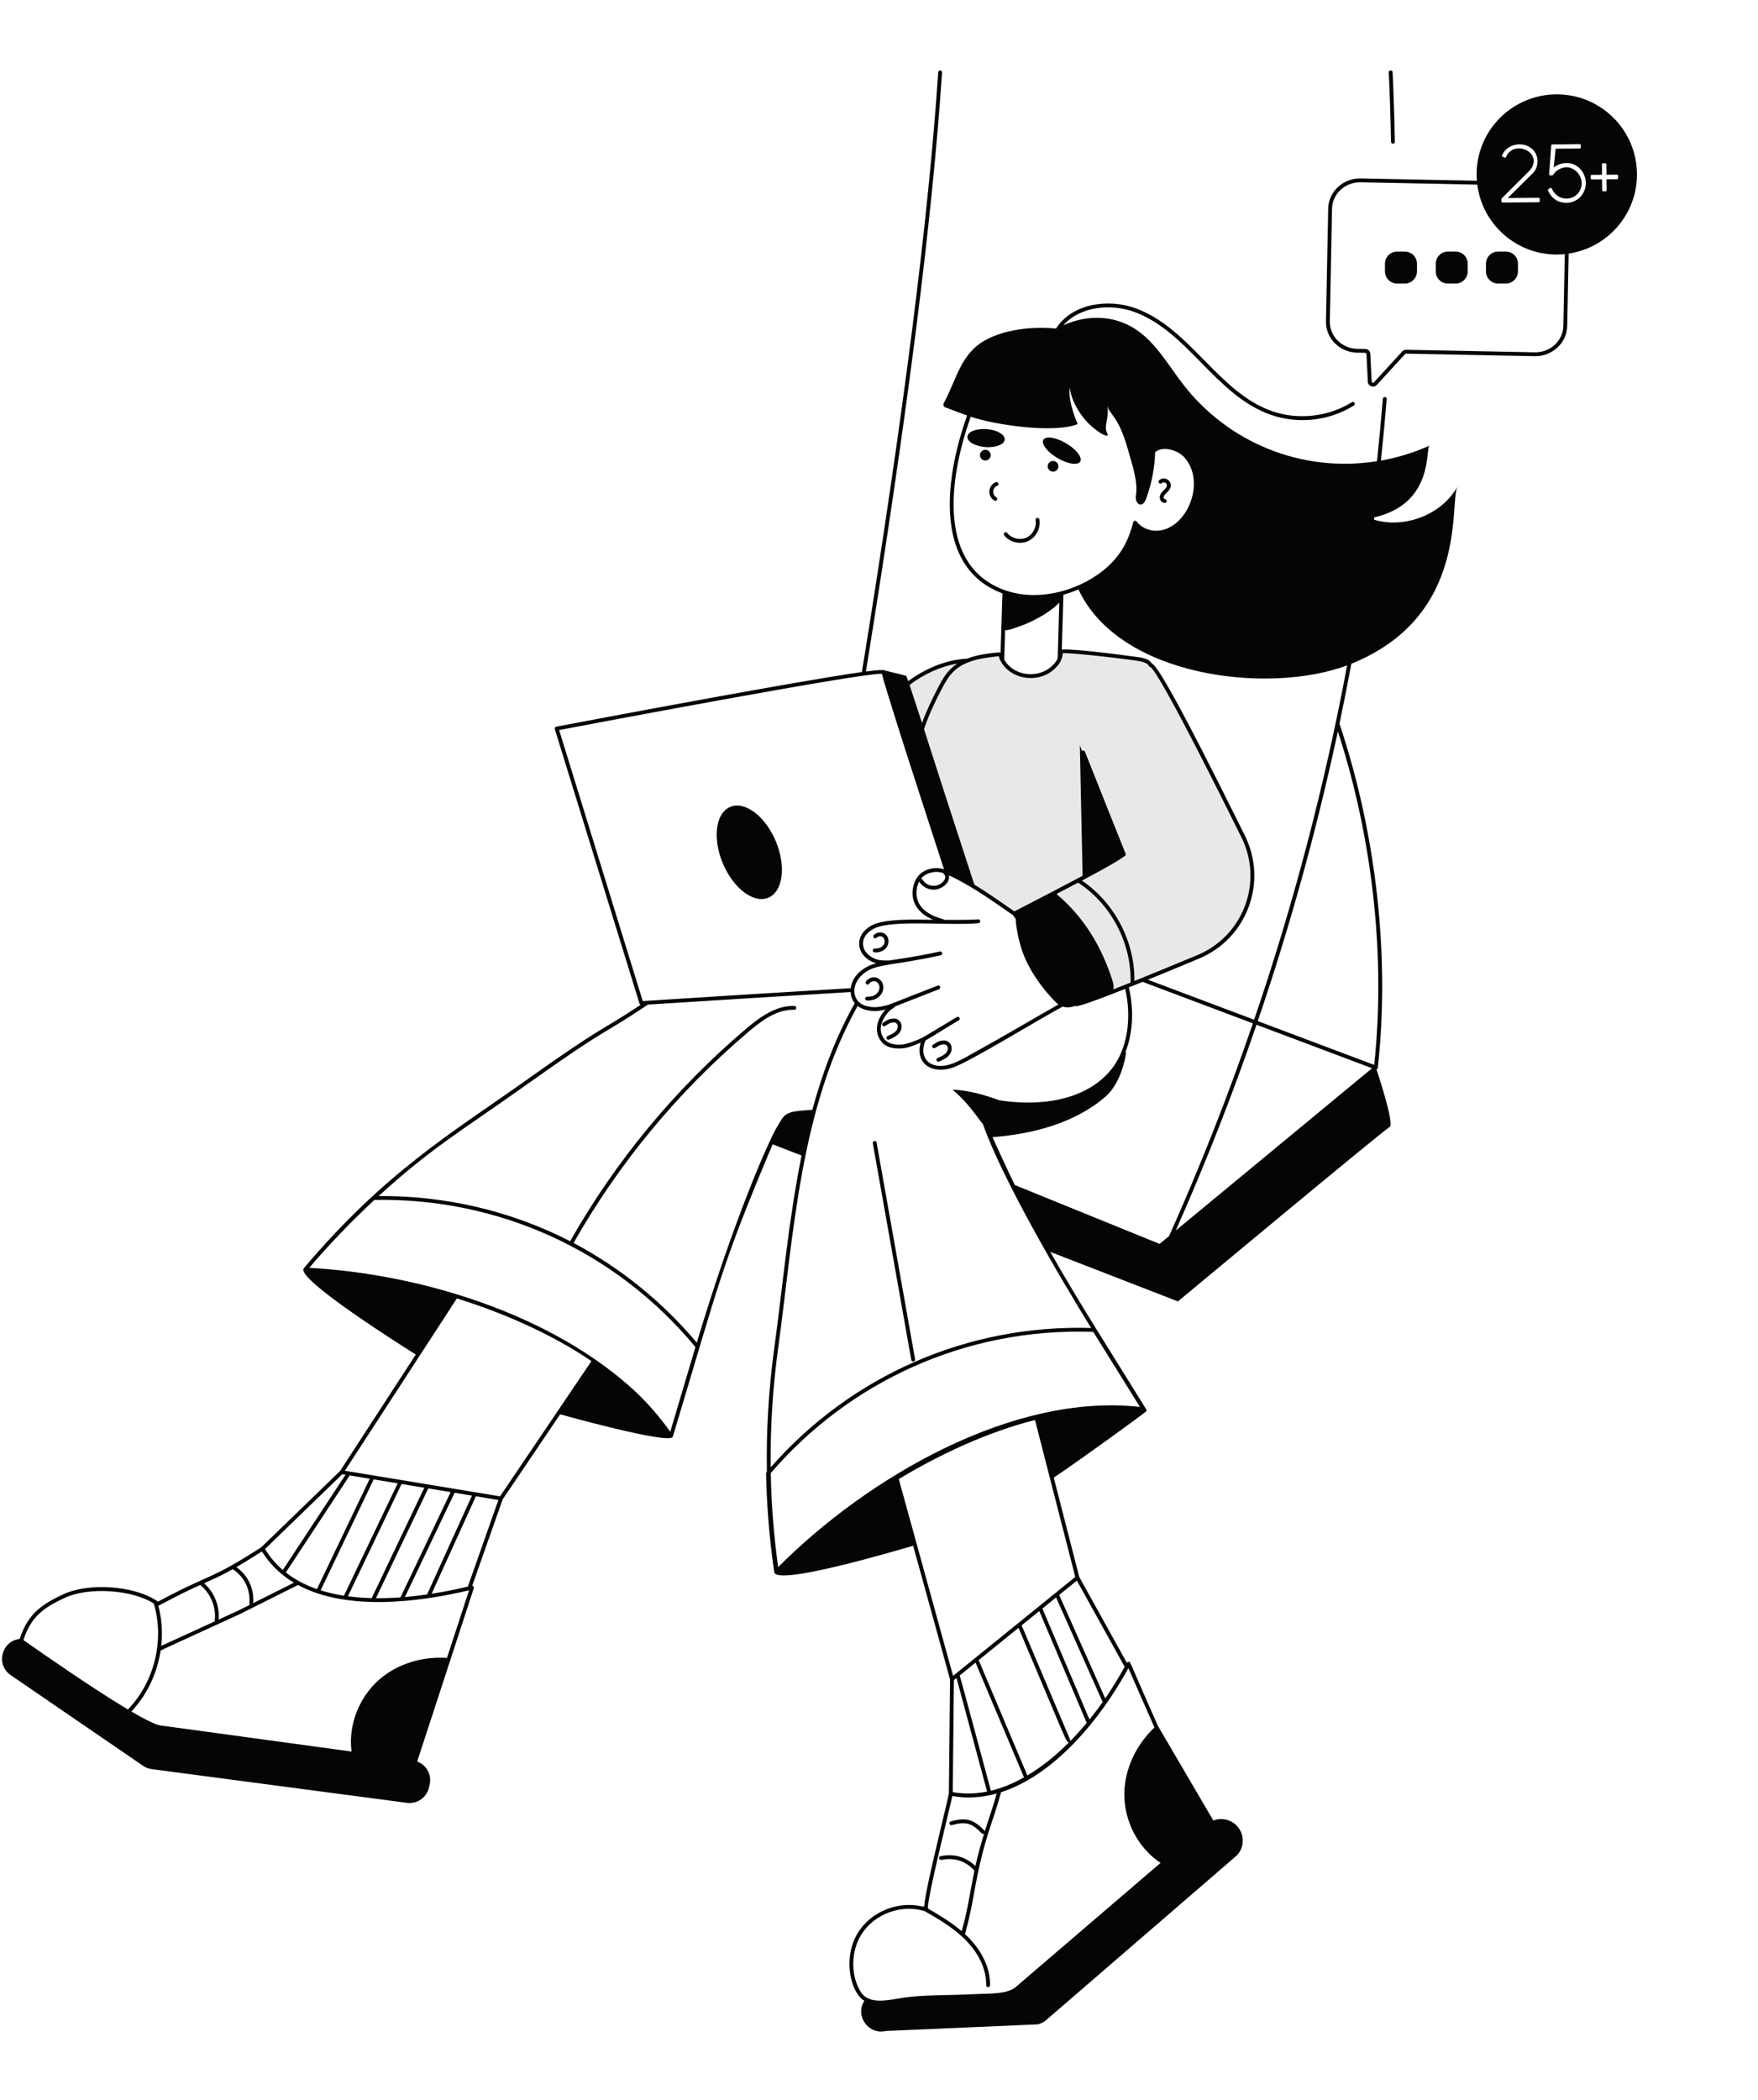
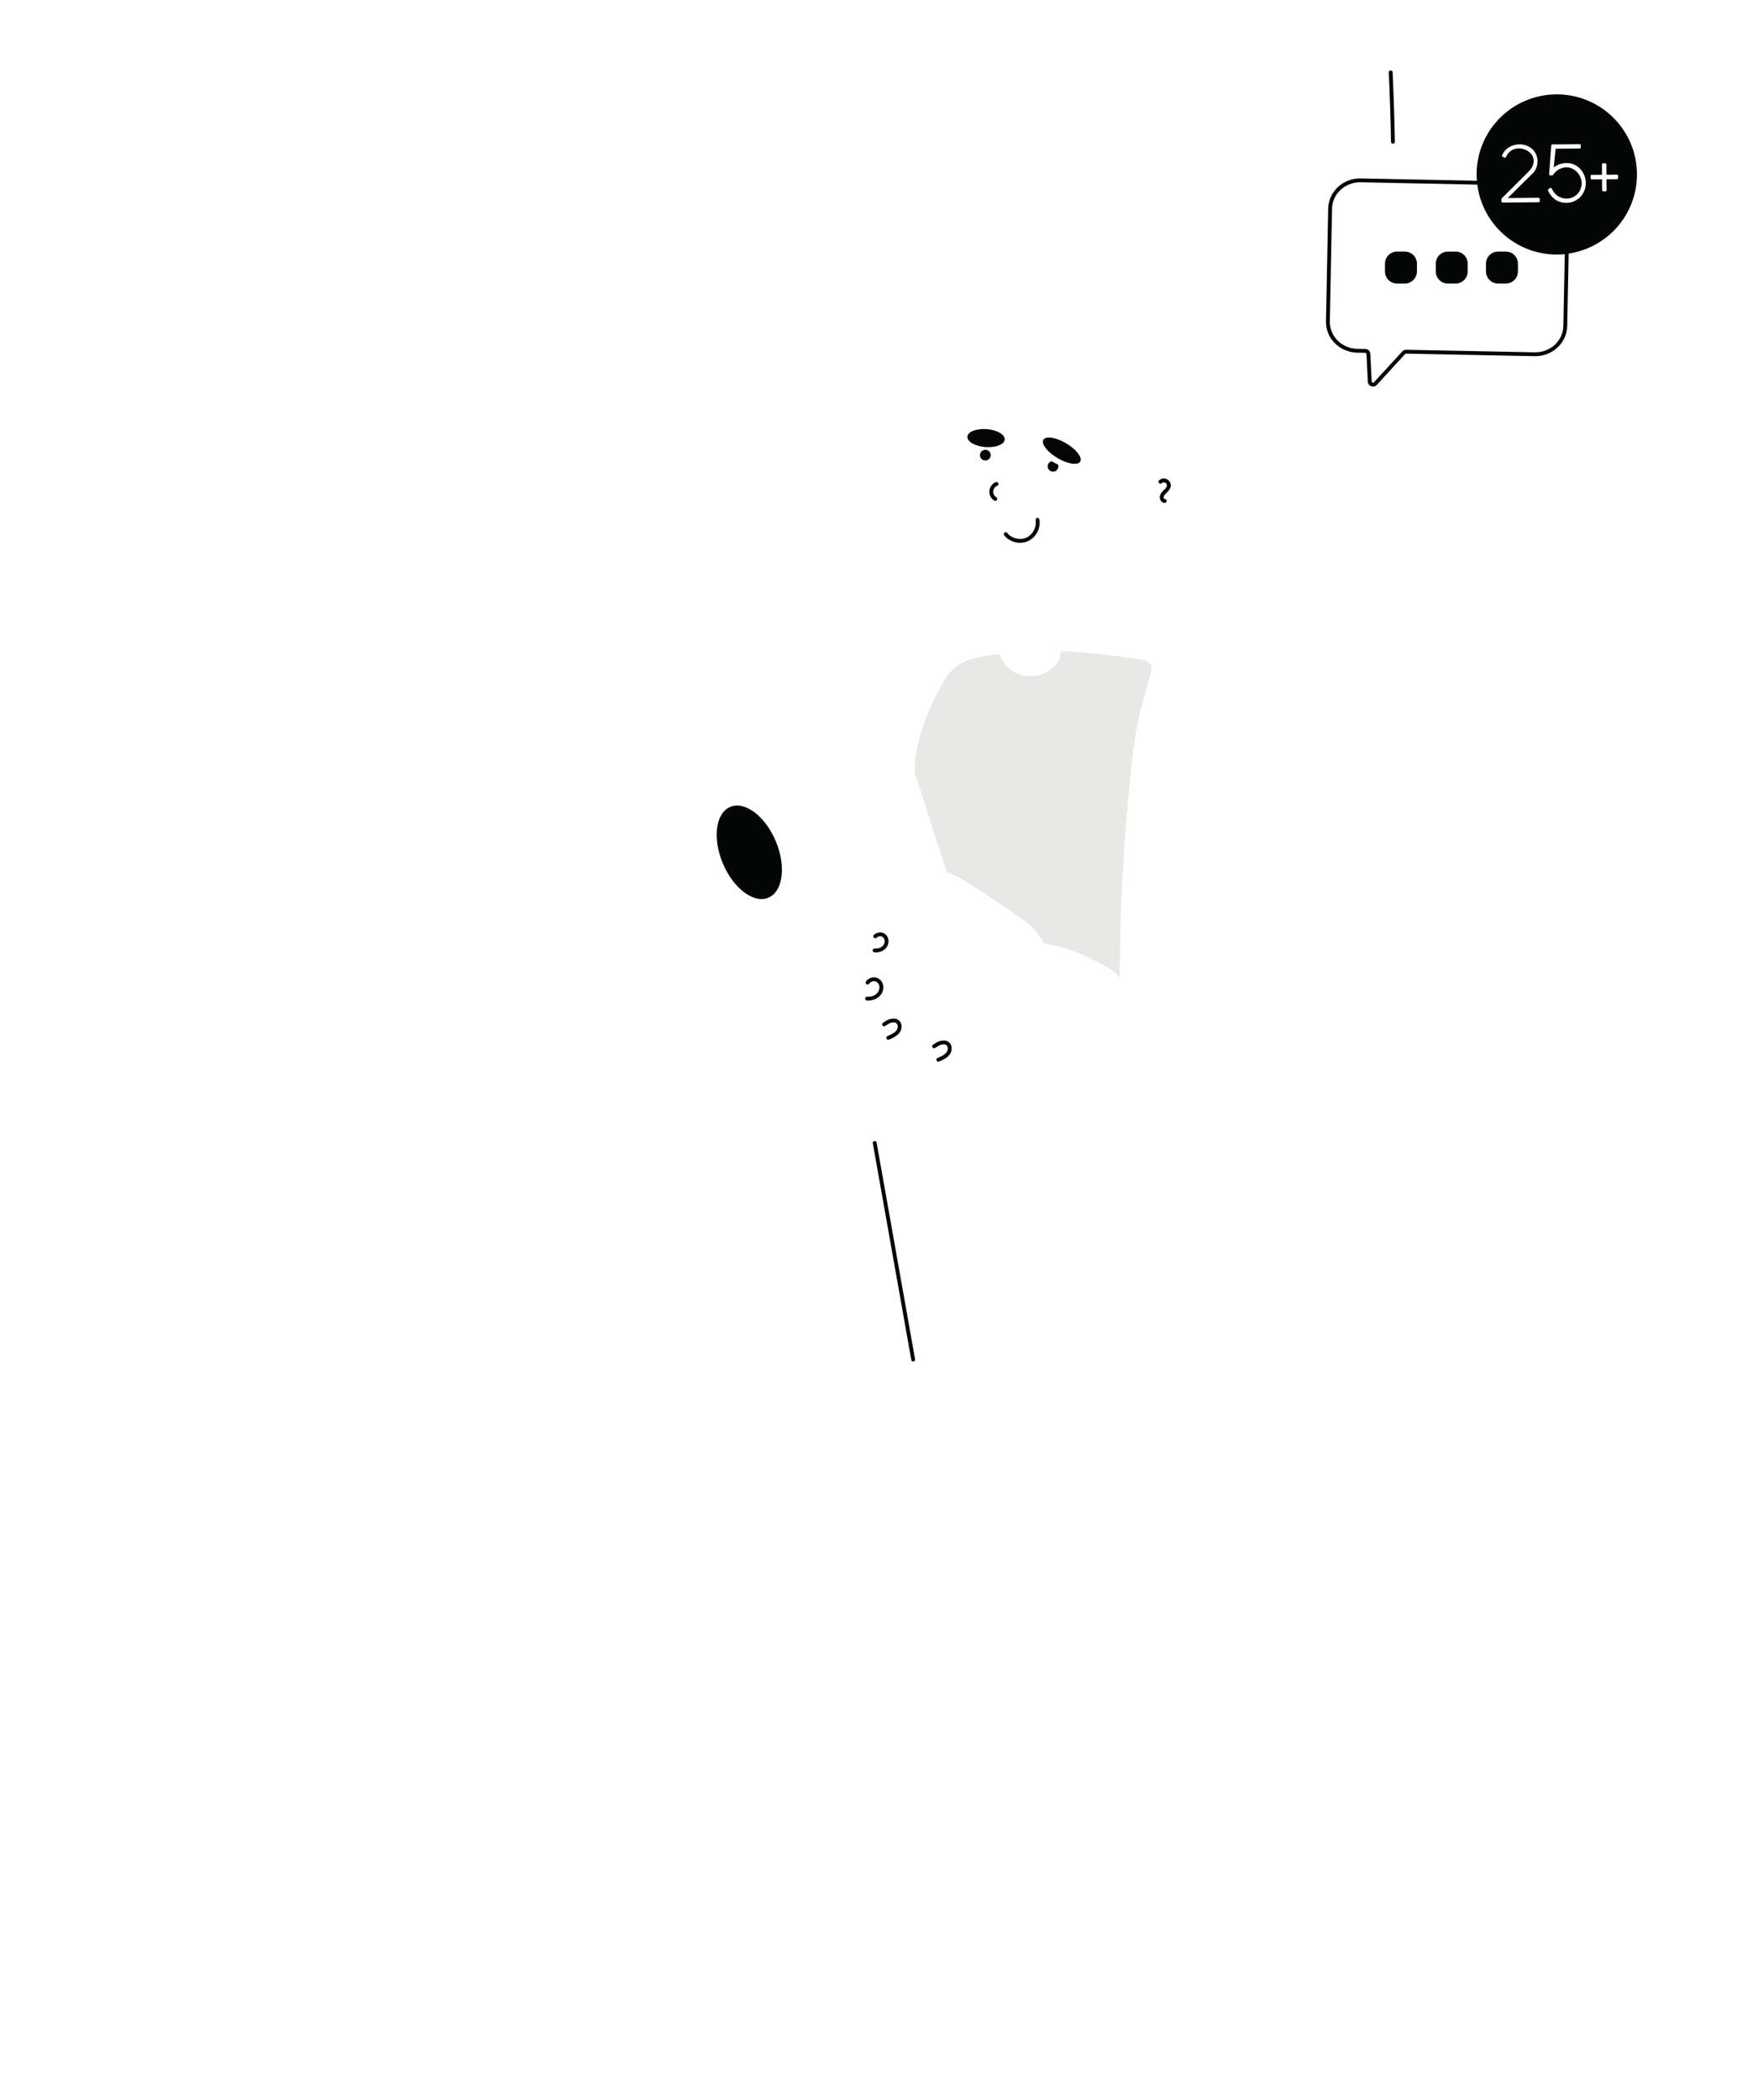
<svg xmlns="http://www.w3.org/2000/svg" width="134" height="160" viewBox="0 0 134 160" fill="none">
-   <path d="M73.741 50.328C72.591 50.784 72.155 51.455 71.622 52.477C70.575 54.483 69.679 56.634 69.731 58.897C69.007 56.651 68.363 54.632 67.93 53.229C69.835 51.273 71.954 50.401 73.741 50.328Z" fill="#E8E8E6" />
  <path d="M87.687 51.375C86.779 54.728 86.508 54.886 85.891 62.045C85.526 66.231 85.343 70.432 85.352 74.63C85.352 73.981 82.738 72.843 82.223 72.628C81.384 72.278 80.5 72.031 79.603 71.896C79.176 71.179 78.666 70.535 77.96 70.056C76.897 69.341 73.59 66.936 72.19 66.47C71.383 64 70.509 61.316 69.732 58.897C69.679 56.634 70.576 54.482 71.622 52.477C72.439 50.91 73.057 50.156 76.132 49.849C76.211 49.843 76.279 49.902 76.285 49.978C76.305 50.193 76.529 50.51 76.626 50.637C77.371 51.593 79.064 51.858 80.15 50.966C80.568 50.619 80.874 50.228 80.857 49.658C80.848 49.44 86.48 50.143 86.948 50.243C87.746 50.419 87.862 50.726 87.687 51.375Z" fill="#E8E8E6" />
-   <path d="M87.706 50.679C88.135 50.548 91.927 58.015 94.76 63.734C96.48 67.207 94.908 71.407 91.329 72.901C86.96 74.724 82.013 76.733 81.984 76.496C81.931 76.07 77.309 69.606 77.309 69.606C77.309 69.606 85.742 65.289 85.657 65.09C85.571 64.892 82.558 57.323 82.558 57.323" fill="#E8E8E6" />
  <path d="M106.173 10.949C106.174 10.949 106.175 10.949 106.176 10.949C106.257 10.947 106.322 10.881 106.321 10.8C106.288 9.039 106.231 7.258 106.151 5.507C106.142 5.314 105.848 5.325 105.857 5.52C105.937 7.269 105.993 9.047 106.026 10.805C106.028 10.885 106.093 10.949 106.173 10.949Z" fill="#040606" />
  <path d="M58.566 68.395C59.681 67.928 59.934 66.001 59.132 64.09C58.33 62.18 56.776 61.009 55.662 61.475C54.548 61.942 54.294 63.869 55.096 65.779C55.898 67.69 57.452 68.861 58.566 68.395Z" fill="#040606" />
  <path d="M67.127 71.036C66.938 71.025 66.751 71.098 66.608 71.234C66.549 71.29 66.547 71.383 66.603 71.442C66.659 71.501 66.752 71.503 66.811 71.447C66.896 71.366 67.006 71.324 67.111 71.329C67.172 71.333 67.261 71.355 67.334 71.441C67.588 71.742 67.354 72.308 66.675 72.266C66.475 72.259 66.467 72.547 66.656 72.559C67.597 72.621 67.978 71.746 67.559 71.252C67.449 71.121 67.295 71.045 67.127 71.036Z" fill="#040606" />
  <path d="M66.04 74.983C66.105 75.032 66.197 75.018 66.245 74.952C66.401 74.743 66.705 74.675 66.896 74.873C67.114 75.099 67.051 75.414 66.892 75.626C66.732 75.84 66.469 75.948 66.092 75.938C65.907 75.933 65.868 76.233 66.124 76.233C67.253 76.233 67.612 75.192 67.108 74.67C66.594 74.136 65.753 74.772 66.04 74.983Z" fill="#040606" />
  <path d="M67.902 77.626C67.661 77.666 67.485 77.821 67.315 77.915C67.144 78.01 67.287 78.267 67.458 78.173C67.636 78.074 67.781 77.944 67.95 77.916C68.159 77.881 68.262 77.879 68.364 78.004C68.472 78.136 68.44 78.389 68.296 78.547C68.126 78.733 67.884 78.835 67.649 78.934C67.502 78.996 67.546 79.217 67.706 79.217C67.778 79.217 68.266 79.017 68.513 78.745C68.757 78.478 68.792 78.063 68.592 77.818C68.371 77.548 68.089 77.595 67.902 77.626Z" fill="#040606" />
  <path d="M71.766 79.587C71.975 79.552 72.077 79.55 72.18 79.675C72.287 79.807 72.255 80.06 72.112 80.218C71.942 80.404 71.699 80.506 71.465 80.606C71.287 80.68 71.398 80.953 71.579 80.876C71.831 80.77 72.116 80.65 72.329 80.416C72.573 80.149 72.608 79.734 72.408 79.489C72.186 79.219 71.904 79.265 71.717 79.297C71.477 79.337 71.301 79.492 71.13 79.586C71.059 79.626 71.034 79.715 71.073 79.786C71.205 80.023 71.469 79.636 71.766 79.587Z" fill="#040606" />
  <path d="M69.751 103.562L66.818 87.056C66.784 86.864 66.494 86.916 66.528 87.107L69.461 103.613C69.495 103.805 69.785 103.753 69.751 103.562Z" fill="#040606" />
-   <path d="M95.594 77.69L87.496 74.643C88.569 74.206 89.849 73.678 91.386 73.037C95.049 71.508 96.652 67.222 94.892 63.669C89.277 52.331 88.155 50.729 87.799 50.549C87.632 50.279 87.309 50.172 86.978 50.1C86.928 50.089 81.938 49.389 80.933 49.492L81.055 45.315C81.711 45.123 82.068 44.961 82.204 44.908C85.308 51.585 96.653 52.941 102.682 50.695C100.963 59.879 98.597 68.891 95.594 77.69ZM104.746 81.134L95.87 77.794C98.335 70.572 100.374 63.207 101.977 55.721C104.639 63.926 105.622 72.919 104.746 81.134ZM87.999 131.622L87.995 131.615C86.62 132.914 85.734 134.735 85.7 136.623C85.665 138.706 86.733 140.794 88.462 141.932L77.364 151.439C76.665 151.948 75.377 151.877 74.531 151.92C71.89 152.056 70.293 151.953 68.574 152.248C67.481 152.436 66.18 152.687 65.606 151.757C64.822 150.486 64.854 148.63 65.681 147.345C66.659 145.828 68.688 145.05 70.485 145.607C71.576 146.234 72.69 146.891 73.585 147.79C74.189 148.396 75.197 149.652 75.169 151.25C75.166 151.445 75.46 151.451 75.464 151.255C75.485 150.046 74.945 148.638 73.543 147.346C73.544 147.343 73.548 147.341 73.549 147.338C73.634 147.079 73.664 147.053 73.651 146.987C73.925 146.009 74.106 145.007 74.282 144.035C75.022 139.954 75.626 139.049 76.306 136.545C80.313 135.259 83.844 131.072 86.007 127.092L87.999 131.622ZM72.589 136.837C73.736 137.038 74.856 136.956 75.973 136.645C75.671 137.723 75.379 138.521 75.066 139.52C75.059 139.504 75.051 139.49 75.04 139.477C74.211 138.605 73.636 138.446 72.476 138.768C72.29 138.82 72.365 139.102 72.555 139.051C73.608 138.76 74.075 138.889 74.826 139.68C74.869 139.725 74.94 139.745 75.01 139.701C74.802 140.377 74.528 141.333 74.346 142.171C73.615 141.467 72.725 141.21 71.693 141.418C71.501 141.457 71.561 141.745 71.751 141.706C72.744 141.506 73.591 141.78 74.272 142.513C73.941 144.128 73.749 145.617 73.301 147.131C72.515 146.459 71.624 145.924 70.742 145.415C70.738 145.41 70.738 145.404 70.734 145.399C70.634 144.762 72.363 137.91 72.589 136.837ZM59.313 119.397C58.973 116.935 58.788 114.479 58.75 112.233C64.665 105.361 73.49 101.129 83.33 101.474C84.51 103.381 85.712 105.286 86.89 107.193C77.21 106.098 66.113 112.57 59.313 119.397ZM72.646 127.682L68.508 112.691C71.617 110.809 75.31 109.089 78.89 108.19L81.96 120.146C78.854 122.657 75.749 125.169 72.646 127.682ZM84.245 129.4L80.734 121.516C81.183 121.153 81.632 120.789 82.082 120.425L85.725 126.991C85.278 127.811 84.782 128.619 84.245 129.4ZM83.043 131.008C82.389 129.469 79.686 123.093 79.454 122.552C79.802 122.27 80.149 121.989 80.497 121.708L84.049 129.682C83.727 130.136 83.391 130.579 83.043 131.008ZM81.567 132.544C81.425 132.21 78.237 124.689 77.873 123.832C78.32 123.469 78.768 123.106 79.216 122.744C79.645 123.751 82.43 130.318 82.833 131.266C82.423 131.758 81.997 132.228 81.557 132.673C81.579 132.635 81.586 132.588 81.567 132.544ZM78.309 135.269C77.601 133.589 74.898 127.188 74.597 126.482C75.609 125.662 76.622 124.843 77.634 124.024C81.358 132.773 81.281 132.856 81.504 132.726C80.499 133.736 79.424 134.607 78.309 135.269ZM72.71 128.008C72.777 127.955 72.843 127.901 72.909 127.847C73.099 128.542 74.608 134.145 75.239 136.496C74.37 136.671 73.493 136.695 72.621 136.54L72.71 128.008ZM75.527 136.432C75.518 136.401 73.19 127.708 73.15 127.653C73.553 127.326 73.956 127.001 74.359 126.674C74.788 127.684 77.386 133.838 78.052 135.417C77.227 135.88 76.382 136.228 75.527 136.432ZM59.297 102.844C60.52 93.873 60.974 84.533 65.37 76.646C65.725 76.919 66.25 77.03 66.668 77.03C66.95 77.03 67.227 76.978 67.498 76.914C66.797 77.689 66.644 78.555 67.095 79.241C67.504 79.862 68.203 79.903 68.694 79.88C69.222 79.856 69.694 79.633 70.176 79.433C69.804 80.698 70.608 81.676 72.057 81.478C72.631 81.4 73.161 81.122 73.668 80.858C75.708 79.799 78.739 77.939 80.996 76.69C81.31 76.793 81.617 76.749 81.943 76.647C82.027 76.683 82.192 76.761 85.766 75.34C86.257 77.446 86.01 79.974 84.59 81.616C82.62 83.903 79.179 84.293 76.203 83.836C75.034 83.416 73.841 83.067 72.605 83.018C73.604 83.847 74.251 84.775 74.926 85.658C76.385 89.8 80.707 97.197 83.168 101.177C73.753 100.898 64.912 104.781 58.745 111.794C58.71 108.803 58.894 105.796 59.297 102.844ZM53.11 102.297C50.501 99.188 47.273 96.576 43.718 94.701C47.191 88.591 51.668 83.183 57.03 78.63C58.025 77.784 59.197 76.892 60.537 76.934C60.723 76.949 60.75 76.647 60.548 76.64C59.176 76.594 57.953 77.46 56.839 78.406C51.448 82.985 46.947 88.422 43.456 94.567C38.947 92.246 33.898 91.082 28.861 91.126C32.881 87.454 35.168 86.167 39.906 82.801C46.832 77.88 45.431 79.192 49.388 76.539C54.9 76.19 59.29 75.913 64.834 75.583C64.854 75.893 64.953 76.186 65.151 76.431C63.7 79.019 62.693 81.708 61.917 84.558C59.709 84.684 59.856 84.823 59.169 85.962C58.59 86.949 55.962 92.801 53.11 102.297ZM35.659 120.883C34.828 121.079 33.894 121.271 32.9 121.426L36.274 113.999L37.988 114.282L35.659 120.883ZM34.069 126.313C32.231 126.191 30.345 126.735 28.947 127.93C27.382 129.271 26.53 131.421 26.796 133.447L12.194 131.454C11.768 131.363 10.979 130.963 10.012 130.398C11.217 129.122 11.985 127.473 12.245 125.747C12.419 125.671 12.454 125.672 12.492 125.63L18.335 122.951C23.102 120.561 22.654 120.795 22.708 120.757C26.346 122.723 31.717 122.12 35.752 121.164L34.069 126.313ZM1.799 124.907C2.381 123.177 3.282 122.503 4.959 121.728C6.79 120.886 10.082 121.121 11.72 122.165C12.557 124.965 11.769 128.141 9.751 130.244C7.137 128.69 3.399 126.084 1.783 124.955L1.799 124.907ZM15.262 120.758C16.052 121.394 16.487 122.435 16.368 123.443C16.365 123.472 16.372 123.498 16.384 123.523L12.29 125.399C12.402 124.377 12.334 123.337 12.07 122.336C12.217 122.298 13.3 121.64 15.262 120.758ZM17.741 119.554C18.636 120.146 19.098 121.096 19.006 122.168C19.003 122.207 19.015 122.243 19.037 122.271L18.208 122.686L16.665 123.394C16.757 122.362 16.332 121.312 15.557 120.626C16.364 120.267 16.893 120.03 17.741 119.554ZM30.608 113.064L32.34 113.35C31.817 114.45 28.654 121.085 28.333 121.757C27.722 121.742 27.115 121.698 26.52 121.618C27.616 119.326 30.594 113.112 30.608 113.064ZM19.964 118.202C20.567 119.177 21.394 119.979 22.407 120.584L19.3 122.139C19.379 121.027 18.914 120.042 18.019 119.396C18.538 119.096 19.16 118.716 19.964 118.202ZM26.09 112.318L26.337 112.359C25.956 112.941 22.957 117.495 21.558 119.616C21.039 119.17 20.582 118.641 20.201 118.018L26.09 112.318ZM21.788 119.803C26.983 111.922 26.635 112.448 26.643 112.409L28.182 112.663C27.896 113.263 26.851 115.446 24.158 121.073C23.291 120.772 22.49 120.356 21.788 119.803ZM24.44 121.165C24.585 120.862 28.239 113.229 28.484 112.713L30.311 113.015C30.038 113.589 26.913 120.115 26.215 121.575C25.605 121.48 25.01 121.345 24.44 121.165ZM28.656 121.764C29.22 120.582 32.272 114.179 32.642 113.399L34.35 113.682C33.928 114.573 31.308 120.066 30.527 121.701C29.907 121.746 29.281 121.77 28.656 121.764ZM30.866 121.675C31.754 119.814 34.381 114.305 34.653 113.731L35.974 113.95L32.553 121.479C32.003 121.558 31.438 121.626 30.866 121.675ZM38.115 114.005L26.287 112.053L34.825 98.924C38.309 100.013 42.024 101.615 45.082 103.701L38.115 114.005ZM53.008 102.631C52.427 104.567 51.754 106.873 51.088 109.085C50.344 108.03 49.482 107.028 48.52 106.103V106.103C42.195 100.181 32.17 97.067 23.572 96.593C25.097 94.801 26.866 92.969 28.538 91.421C37.837 91.242 46.839 95.185 53.008 102.631ZM42.619 55.622C44.19 55.323 65.606 51.265 67.221 51.332C67.386 52.116 69.333 58.142 69.591 58.943C69.591 58.943 69.592 58.943 69.592 58.943C70.348 61.296 71.188 63.875 71.955 66.23C71.657 66.139 71.39 66.112 71.147 66.149C70.384 66.263 69.903 66.649 69.675 67.326C69.316 68.401 69.74 69.486 71.116 70.076C69.953 70.068 67.485 69.959 66.472 70.491C65.883 70.8 65.536 71.254 65.493 71.77C65.427 72.576 66.05 73.189 66.788 73.39C65.583 73.715 64.936 74.517 64.843 75.288C58.924 75.639 54.649 75.911 48.992 76.27L42.619 55.622ZM72.977 50.556C72.243 51.033 71.896 51.633 71.491 52.409C71.043 53.269 70.61 54.173 70.28 55.089C70.049 54.366 69.376 52.323 69.329 52.184C70.458 51.333 71.738 50.762 72.977 50.556ZM84.778 74.652C83.951 72.106 82.635 69.887 80.529 68.112C81.148 67.79 81.695 67.503 82.178 67.247C84.694 68.886 86.252 71.861 86.177 74.858C85.677 75.058 85.236 75.233 84.848 75.384C84.935 75.186 84.847 74.862 84.778 74.652ZM71.9 66.522C71.906 66.558 71.927 66.593 71.96 66.616C72.076 66.699 72.114 66.921 71.893 67.165C71.452 67.651 70.663 67.579 70.33 67.028C70.301 66.98 70.249 66.956 70.197 66.959C70.417 66.675 70.736 66.508 71.19 66.439C71.397 66.408 71.632 66.436 71.9 66.522ZM70.546 79.27C71.412 78.775 72.242 78.22 73.079 77.743C73.249 77.647 73.101 77.391 72.933 77.488C72.616 77.669 70.508 78.961 70.284 79.071C69.964 79.227 69.16 79.565 68.68 79.587C68.015 79.619 67.59 79.457 67.341 79.08C66.778 78.224 67.511 77.326 67.75 77.07C67.925 76.879 68.204 76.757 68.251 76.668L71.575 75.367C71.756 75.296 71.649 75.022 71.467 75.093C67.504 76.645 67.77 76.543 67.727 76.554C67.317 76.659 66.893 76.767 66.481 76.727C65.831 76.665 65.426 76.436 65.241 76.025C64.916 75.309 65.297 74.56 65.929 74.097C66.87 73.412 68.137 73.573 71.704 72.781C71.892 72.739 71.834 72.454 71.641 72.494C69.835 72.894 68.365 73.084 67.789 73.177C67.384 73.183 67 73.189 66.645 73.027C66.367 72.901 65.727 72.531 65.787 71.794C65.832 71.238 66.322 70.902 66.609 70.751C67.971 70.037 72.452 70.551 74.583 70.335C74.775 70.316 74.75 70.026 74.554 70.043C74.024 70.096 72.64 70.086 72.007 70.082C71.914 70.001 70.673 69.821 70.106 68.928C69.784 68.419 69.771 67.716 70.069 67.156C70.174 67.431 70.647 67.784 71.151 67.784C71.767 67.784 72.456 67.26 72.328 66.692C74.019 67.461 75.69 68.669 77.209 69.72C77.279 69.818 77.351 69.919 77.424 70.022C77.406 70.303 77.59 71.568 77.966 72.596C78.688 74.578 80.388 76.328 80.677 76.531C78.566 77.708 78.057 78.087 73.495 80.617C73.046 80.851 72.536 81.117 72.017 81.187C70.715 81.365 70.046 80.487 70.546 79.27ZM89.113 94.172L88.388 94.771L77.353 90.287C76.868 89.303 75.838 87.069 75.649 86.64C78.73 86.4 81.947 85.567 84.269 83.546C85.188 82.744 85.709 81.251 85.85 80.081C85.843 80.133 85.808 80.18 85.76 80.221C86.352 78.757 86.455 76.959 86.043 75.229C86.921 74.878 87.064 74.818 87.094 74.806L95.5 77.969C93.617 83.457 91.488 88.861 89.113 94.172ZM89.621 93.752C91.902 88.61 93.955 83.38 95.776 78.073L104.584 81.387L89.621 93.752ZM76.138 49.993C76.149 50.102 76.198 50.224 76.26 50.34C77.015 51.781 79.044 52.065 80.244 51.079C80.663 50.733 80.982 50.311 81.003 49.765C81.723 49.717 86.324 50.26 86.916 50.387C87.729 50.565 87.471 50.81 87.697 50.826C87.698 50.826 87.699 50.827 87.7 50.827C87.935 50.982 89.086 52.608 94.628 63.8C96.313 67.2 94.777 71.302 91.272 72.766C89.272 73.6 87.704 74.243 86.471 74.739C86.503 71.738 84.956 68.779 82.47 67.093C84.656 65.93 85.426 65.46 85.683 65.243C85.788 65.222 85.834 65.113 85.789 65.024C85.666 64.73 82.725 57.344 82.696 57.269C82.664 57.19 82.563 57.143 82.475 57.206L82.309 56.794L82.52 66.726C80.897 67.59 78.912 68.621 77.318 69.437C76.335 68.755 75.227 67.979 74.266 67.396C72.278 61.309 71.662 59.396 70.431 55.554C70.777 54.509 71.24 53.529 71.752 52.545C72.27 51.553 72.68 50.907 73.796 50.465C73.972 50.42 74.276 50.187 76.138 49.993ZM76.615 48.01C76.885 48.044 77.461 47.805 77.639 47.745C79.122 47.242 80.346 46.372 80.743 45.91L80.619 50.162C80.52 50.397 80.339 50.619 80.057 50.853C79.046 51.683 77.266 51.523 76.545 50.25L76.615 48.01ZM73.994 31.75C76.005 32.428 80.455 33.011 82.147 32.311C81.812 31.543 81.402 30.328 81.555 29.462C81.507 30.074 82.163 31.649 83.329 32.583C83.587 32.789 84.093 33.217 84.435 33.197C84.435 33.061 84.357 32.944 84.32 32.811C84.191 32.343 84.557 31.76 84.401 30.871C84.528 31.595 85.237 31.611 85.97 34.237C86.263 35.288 86.769 36.71 86.581 37.76C86.528 38.058 86.666 38.47 86.967 38.437C87.171 38.415 87.285 38.195 87.357 38.003C87.785 36.859 88.015 35.645 88.051 34.424C88.078 34.422 88.105 34.415 88.127 34.398C88.664 33.986 89.76 34.289 90.246 34.816C91.908 36.613 90.599 40.026 88.497 40.404C87.777 40.533 87.033 40.263 86.643 39.733C86.57 39.633 86.413 39.662 86.382 39.782C86.087 40.888 85.648 42.062 84.446 43.159C82.562 44.883 79.329 45.923 76.621 44.975C76.62 44.974 76.619 44.974 76.618 44.974C71.571 43.204 72.206 36.766 73.994 31.75ZM104.731 39.596C104.738 39.537 104.747 39.477 104.754 39.417C109.37 38.355 108.627 34.101 108.963 33.949C107.783 34.484 106.535 34.866 105.258 35.092C105.423 33.534 105.571 31.973 105.699 30.407C105.715 30.212 105.421 30.193 105.405 30.384C105.275 31.973 105.125 33.558 104.957 35.139C99.113 36.057 93.586 33.637 90.242 29.363C89.056 27.846 88.102 26.065 86.477 25.033C84.832 23.988 82.785 23.988 81.051 24.784C82.336 23.317 84.692 23.128 86.428 23.753C90.558 25.24 92.639 30.131 96.875 31.607C98.943 32.328 101.309 32.079 103.199 30.893C103.364 30.789 103.207 30.541 103.042 30.644C101.272 31.755 98.946 32.018 96.972 31.33C92.829 29.885 90.736 24.991 86.527 23.476C84.535 22.759 81.76 23.066 80.495 25.031C78.651 24.855 76.591 25.107 75.131 25.901C73.219 26.942 72.935 28.864 71.931 30.73C71.871 30.843 71.922 30.982 72.041 31.028C72.591 31.24 73.15 31.456 73.716 31.655C71.88 36.812 71.296 43.298 76.408 45.209L76.267 49.736C76.221 49.714 76.171 49.699 76.117 49.703C75.311 49.784 74.462 49.888 73.708 50.184C72.219 50.252 70.616 50.87 69.228 51.895C69.179 51.758 69.129 51.622 69.075 51.487C67.277 51.046 67.407 51.069 67.398 51.069C67.306 51.035 67.038 51.025 66.002 51.162C69.166 31.608 71.065 16.676 71.807 5.524C71.82 5.328 71.525 5.315 71.513 5.504C70.771 16.664 68.868 31.614 65.697 51.203C61.039 51.853 47.029 54.487 42.402 55.364C42.316 55.38 42.263 55.467 42.289 55.551L48.745 76.467C48.758 76.511 48.794 76.538 48.835 76.554C45.479 78.783 46.354 77.859 39.735 82.561C34.576 86.226 29.328 89.311 23.154 96.63C22.49 97.416 30.837 102.662 31.692 103.201L25.927 112.067L19.92 117.88C15.814 120.518 16.296 119.747 12.046 122.026C12.018 122.006 11.986 121.989 11.958 121.97C11.94 121.948 11.916 121.934 11.889 121.926C10.159 120.811 6.781 120.566 4.836 121.461C3.103 122.262 2.102 123.015 1.501 124.87C0.12 125.022 -0.349 126.825 0.814 127.623L10.906 134.535C11.103 134.669 11.33 134.755 11.566 134.787L31.016 137.356C31.79 137.459 32.518 136.957 32.694 136.198L32.75 135.957C32.924 135.204 32.499 134.466 31.799 134.207L36.114 121.005C36.139 120.928 36.1 120.833 35.994 120.818L38.317 114.232L42.696 107.755C42.727 107.764 51.089 110.103 51.283 109.463C54.884 97.541 54.878 96.714 58.891 87.183L61.096 88.037C60.05 93.32 59.7 97.713 59.005 102.805C58.586 105.878 58.401 109.012 58.454 112.125C58.426 112.158 58.39 112.188 58.392 112.254C58.443 114.767 58.652 117.299 59.014 119.781C59.169 120.843 68.05 118.219 69.604 117.77L72.416 127.957L72.326 136.651C72.294 136.845 72.104 137.636 71.863 138.638C70.806 143.042 70.477 144.647 70.449 145.252C70.408 145.236 70.365 145.24 70.328 145.259C68.508 144.814 66.455 145.602 65.433 147.187C64.207 149.092 64.795 151.786 65.884 152.441C65.145 153.564 66.19 155.054 67.515 154.738L79.114 154.233C79.341 154.177 79.553 154.068 79.729 153.918L94.181 141.445C94.805 140.905 94.908 139.967 94.419 139.282C93.965 138.649 93.158 138.437 92.485 138.704L88.275 131.521C86.05 126.54 86.202 126.616 86.026 126.609C85.969 126.607 85.919 126.637 85.892 126.685L82.264 120.146L80.32 112.577C82.101 111.397 87.306 107.63 87.368 107.52C87.394 107.474 87.393 107.417 87.365 107.371C84.881 103.337 82.307 99.357 80.056 95.38L89.788 99.153L89.788 99.153L89.788 99.153L89.789 99.153L89.789 99.152C89.821 99.125 105.515 86.061 105.924 85.862C106.289 85.684 105.175 82.246 104.924 81.487C104.952 81.456 105.011 81.438 105.021 81.354C105.954 72.884 104.917 63.573 102.099 55.136C102.419 53.618 102.721 52.096 103.005 50.57C112.046 46.919 110.448 38.223 111.097 37.074C109.88 39.218 107.085 40.297 104.731 39.596Z" fill="#040606" />
  <path d="M75.213 32.694C74.427 32.634 73.766 32.891 73.737 33.268C73.708 33.646 74.321 34.002 75.106 34.062C75.892 34.123 76.552 33.867 76.582 33.489C76.611 33.111 75.998 32.755 75.213 32.694Z" fill="#040606" />
  <path d="M80.6 34.896C81.375 35.355 82.152 35.477 82.336 35.167C82.52 34.858 82.041 34.235 81.266 33.776C80.492 33.316 79.714 33.195 79.531 33.505C79.347 33.814 79.826 34.437 80.6 34.896Z" fill="#040606" />
-   <path d="M80.143 35.14C79.928 35.208 79.809 35.437 79.878 35.652C79.946 35.866 80.176 35.984 80.39 35.916C80.605 35.847 80.723 35.619 80.655 35.404C80.587 35.19 80.357 35.071 80.143 35.14Z" fill="#040606" />
+   <path d="M80.143 35.14C79.928 35.208 79.809 35.437 79.878 35.652C79.946 35.866 80.176 35.984 80.39 35.916C80.605 35.847 80.723 35.619 80.655 35.404Z" fill="#040606" />
  <path d="M75.493 34.553C75.424 34.338 75.195 34.22 74.981 34.288C74.766 34.357 74.647 34.586 74.716 34.8C74.784 35.014 75.014 35.133 75.228 35.064C75.443 34.996 75.561 34.767 75.493 34.553Z" fill="#040606" />
  <path d="M75.904 36.736C75.302 36.975 75.236 37.807 75.792 38.139C75.959 38.238 76.111 37.986 75.943 37.886C75.596 37.679 75.637 37.158 76.013 37.009C76.194 36.937 76.085 36.663 75.904 36.736Z" fill="#040606" />
  <path d="M78.357 41.228C78.972 40.95 79.346 40.241 79.226 39.578C79.192 39.386 78.902 39.438 78.936 39.63C79.031 40.156 78.723 40.74 78.236 40.96C77.748 41.18 77.106 41.024 76.773 40.605C76.652 40.452 76.422 40.636 76.543 40.788C76.96 41.313 77.739 41.506 78.357 41.228Z" fill="#040606" />
  <path d="M88.553 36.811C88.713 36.661 88.977 36.8 88.943 37.017C88.904 37.268 88.493 37.421 88.41 37.787C88.355 38.033 88.521 38.316 88.777 38.316C88.78 38.316 88.783 38.316 88.785 38.316C88.984 38.311 88.968 38.012 88.778 38.022C88.747 38.032 88.677 37.942 88.698 37.852C88.754 37.601 89.174 37.44 89.234 37.062C89.31 36.57 88.715 36.255 88.351 36.597C88.209 36.731 88.411 36.944 88.553 36.811Z" fill="#040606" />
  <path d="M114.78 19.168H114.187C113.678 19.168 113.266 19.58 113.266 20.089V20.681C113.266 21.189 113.678 21.602 114.187 21.602H114.78C115.29 21.602 115.702 21.189 115.702 20.681V20.089C115.702 19.58 115.29 19.168 114.78 19.168Z" fill="#040606" />
  <path d="M110.953 19.168H110.36C109.85 19.168 109.438 19.58 109.438 20.089V20.681C109.438 21.189 109.85 21.602 110.36 21.602H110.953C111.462 21.602 111.874 21.189 111.874 20.681V20.089C111.874 19.58 111.462 19.168 110.953 19.168Z" fill="#040606" />
  <path d="M107.081 19.168H106.489C105.979 19.168 105.566 19.58 105.566 20.089V20.681C105.566 21.189 105.979 21.602 106.489 21.602H107.081C107.591 21.602 108.003 21.189 108.003 20.681V20.089C108.003 19.58 107.591 19.168 107.081 19.168Z" fill="#040606" />
  <path d="M122.375 14.576C122.301 14.555 122.122 14.634 122.122 14.476L122.113 13.662C121.323 13.662 121.241 13.708 121.241 13.586C121.245 13.443 121.203 13.321 121.336 13.321L122.11 13.315C122.13 12.601 122.042 12.442 122.19 12.442C122.304 12.447 122.446 12.411 122.446 12.533L122.452 13.312L123.246 13.306C123.382 13.306 123.324 13.453 123.341 13.571C123.341 13.62 123.298 13.653 123.246 13.653L122.454 13.659C122.439 14.423 122.518 14.576 122.375 14.576ZM120.771 14.508C120.295 15.736 118.552 15.807 118.009 14.535C117.978 14.474 117.999 14.419 118.036 14.394C118.141 14.343 118.223 14.243 118.292 14.394C118.794 15.457 120.173 15.308 120.491 14.356C120.785 13.544 120.093 12.736 119.411 12.748C119.005 12.748 118.633 12.996 118.515 13.148C118.448 13.235 118.377 13.365 118.304 13.365C118.211 13.362 118.072 13.397 118.083 13.259L118.239 11.099C118.245 11.035 118.275 11.002 118.339 11.002C120.413 11.012 120.491 10.907 120.491 11.084C120.479 11.164 120.537 11.316 120.385 11.316L118.574 11.331L118.433 12.763C118.791 12.439 119.408 12.352 119.834 12.48C120.665 12.744 121.087 13.712 120.771 14.508ZM119.163 24.835C119.141 25.965 118.17 26.86 116.991 26.843L107.178 26.649C107.063 26.649 106.954 26.697 106.881 26.779L104.728 29.127C104.672 29.189 104.559 29.155 104.555 29.073L104.449 26.954C104.44 26.753 104.271 26.593 104.064 26.588L103.457 26.576C102.255 26.553 101.34 25.597 101.364 24.485L101.532 15.896C101.554 14.78 102.507 13.888 103.666 13.888C103.68 13.888 103.694 13.888 103.708 13.888C113.972 14.088 112.489 14.076 112.602 14.06C113.008 17.284 115.917 19.695 119.272 19.363L119.163 24.835ZM114.494 15.085L116.487 13.101C116.634 12.956 116.738 12.821 116.799 12.695C117.378 11.484 115.374 10.679 114.8 11.948C114.778 12.005 114.729 12.04 114.674 12.01C114.588 11.948 114.431 11.955 114.506 11.798C114.906 10.937 116.1 10.746 116.773 11.34C117.332 11.822 117.314 12.721 116.849 13.186L114.921 15.091L117.247 15.07C117.427 15.07 117.336 15.236 117.361 15.314C117.361 15.388 117.321 15.411 117.25 15.411L114.55 15.434C114.403 15.434 114.454 15.25 114.441 15.191C114.441 15.165 114.459 15.115 114.494 15.085ZM124.774 13.292C124.774 9.92 122.037 7.189 118.663 7.189C115.151 7.189 112.291 10.156 112.572 13.771L103.713 13.594C102.375 13.566 101.263 14.599 101.238 15.89L101.07 24.48C101.042 25.767 102.1 26.845 103.452 26.87L104.057 26.882C104.109 26.883 104.153 26.922 104.155 26.968L104.261 29.087C104.275 29.43 104.717 29.581 104.946 29.324L107.1 26.976C107.119 26.955 107.147 26.943 107.176 26.943L116.985 27.137C118.314 27.16 119.432 26.132 119.458 24.841C119.571 18.943 119.572 19.386 119.562 19.321C122.508 18.886 124.774 16.357 124.774 13.292Z" fill="#040606" />
</svg>